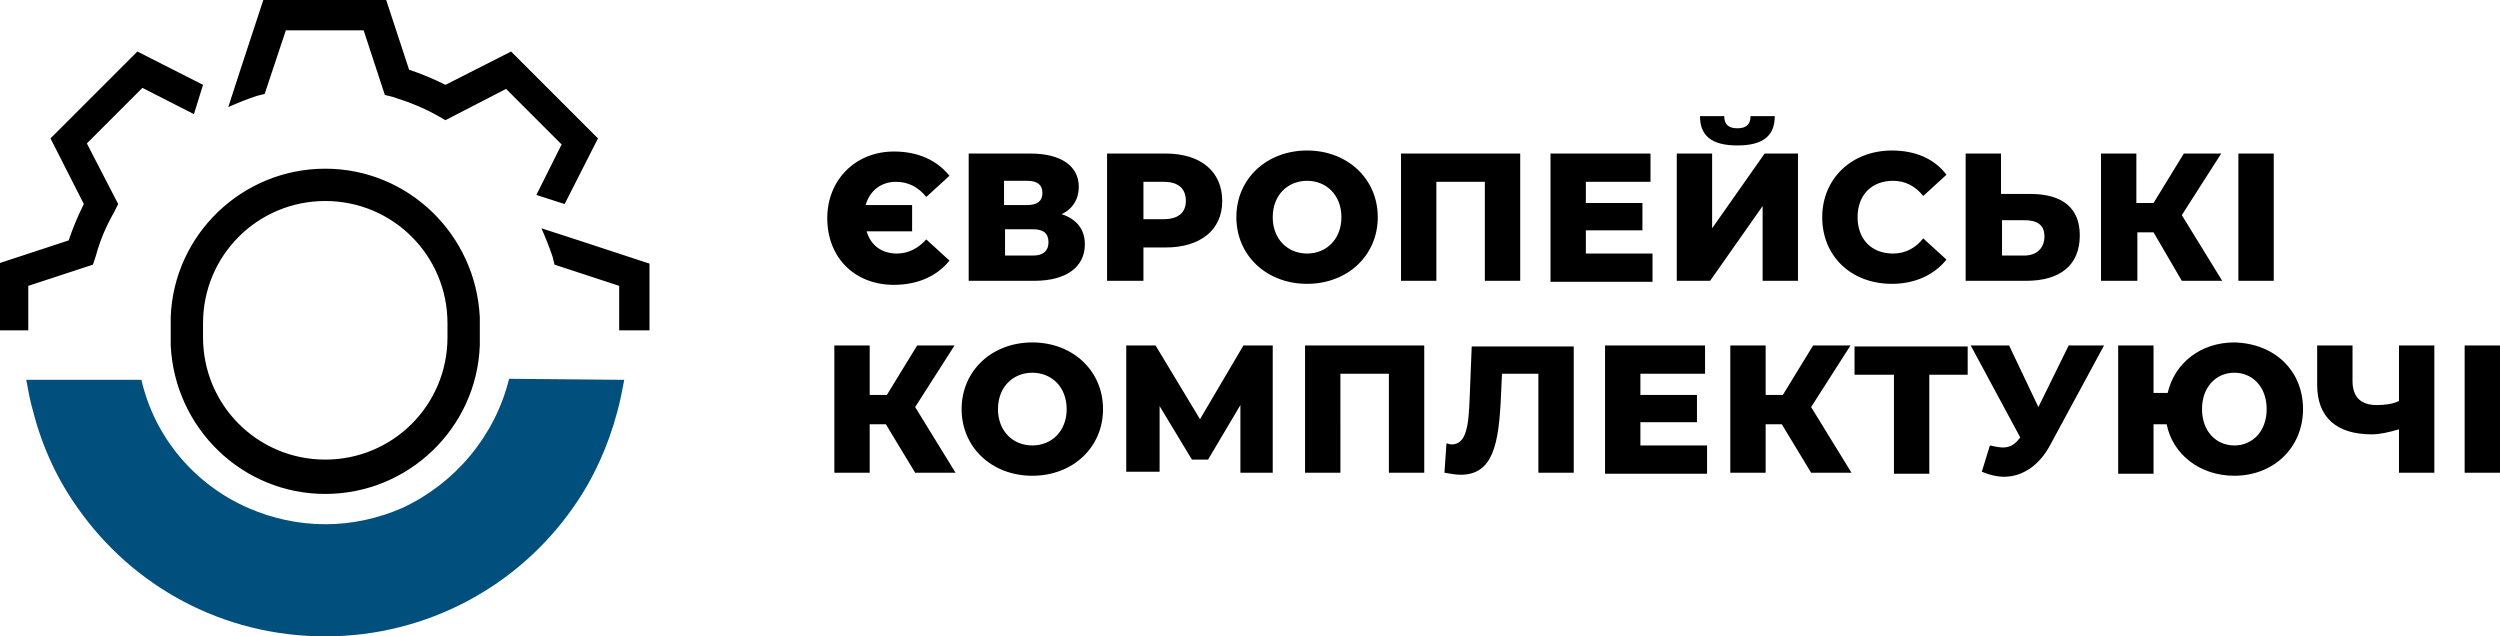
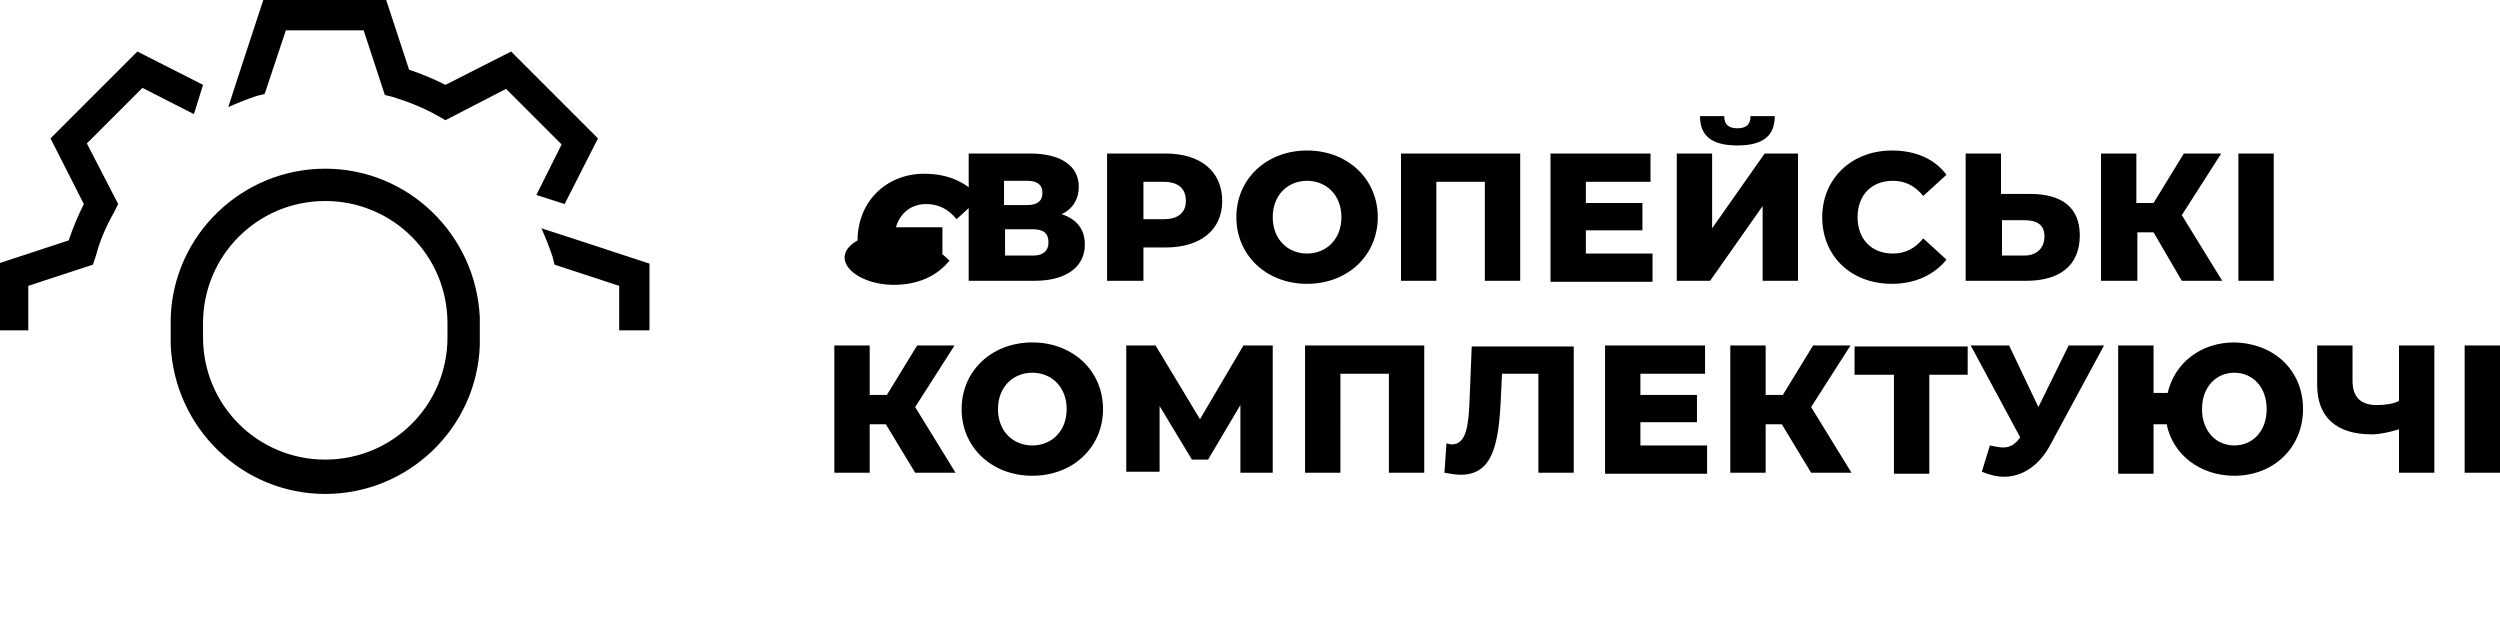
<svg xmlns="http://www.w3.org/2000/svg" version="1.1" id="Слой_1" x="0px" y="0px" width="247.5px" height="63px" viewBox="0 0 247.5 63" style="enable-background:new 0 0 247.5 63;" xml:space="preserve">
  <style type="text/css">
	.st0{fill:#004F7C;}
</style>
-   <path class="st0" d="M50.4,37.5C49,43.2,45,47.9,39.8,50.3c-2.3,1-4.9,1.6-7.6,1.6c-2.7,0-5.3-0.6-7.6-1.6c-5.3-2.3-9.3-7-10.6-12.7  H3H2.6c0.2,1.1,0.4,2.2,0.7,3.2c0.9,3.5,2.4,6.7,4.4,9.5C13.1,58,22,63,32.2,63c10.1,0,19.1-5,24.5-12.7c2-2.8,3.5-6.1,4.4-9.5  c0.3-1.1,0.5-2.1,0.7-3.2h-0.4L50.4,37.5L50.4,37.5z" />
  <g>
    <g>
-       <path d="M244,34.2v12.6h3.5V34.2H244z M129.4,28.1c4,0,7-2.8,7-6.6s-3-6.6-7-6.6s-7,2.8-7,6.6S125.4,28.1,129.4,28.1z M129.4,17.9    c1.9,0,3.4,1.4,3.4,3.6s-1.5,3.6-3.4,3.6c-1.9,0-3.4-1.4-3.4-3.6S127.5,17.9,129.4,17.9z M237.5,39.7c-0.6,0.3-1.4,0.4-2.2,0.4    c-1.6,0-2.4-0.8-2.4-2.4v-3.5h-3.5v3.9c0,3.2,1.9,4.9,5.4,4.9c0.8,0,1.7-0.2,2.7-0.5v4.3h3.5V34.2h-3.5V39.7z M221.2,33.9    c-3.3,0-5.9,2-6.6,5h-1.4v-4.7h-3.5v12.7h3.5V42h1.3c0.6,3,3.3,5.1,6.7,5.1c3.9,0,6.8-2.8,6.8-6.6S225.2,34,221.2,33.9z     M221.2,44.1c-1.8,0-3.2-1.4-3.2-3.6s1.4-3.6,3.2-3.6s3.2,1.4,3.2,3.6S223,44.1,221.2,44.1z M107.4,24.2c0-1.5-0.8-2.5-2.3-3    c1.1-0.5,1.7-1.5,1.7-2.7c0-2.1-1.8-3.3-4.8-3.3h-6.1v12.6h6.5C105.6,27.8,107.4,26.4,107.4,24.2z M99.4,17.9h2.3    c1,0,1.5,0.4,1.5,1.2c0,0.8-0.5,1.2-1.5,1.2h-2.3V17.9z M99.5,25.3v-2.6h2.8c1,0,1.5,0.4,1.5,1.3c0,0.8-0.5,1.3-1.5,1.3    C102.3,25.3,99.5,25.3,99.5,25.3z M211.6,23h1.6l2.8,4.8h4l-4-6.5l3.9-6.1h-3.7l-3,4.9h-1.7v-4.9H208v12.6h3.6V23z M163.6,25.1    H157v-2.3h5.6v-2.7H157V18h6.4v-2.8h-9.9v12.7h10.1V25.1z M183.2,34.2h-3.7l-3,4.9h-1.7v-4.9h-3.5v12.6h3.5V42h1.6l2.9,4.8h4    l-4-6.5L183.2,34.2z M205.9,23.3c0-2.7-1.7-4.1-4.9-4.1h-2.9v-4h-3.5v12.6h6C203.9,27.8,205.9,26.3,205.9,23.3z M198.2,25.3v-3.5    h2.2c1.2,0,2,0.4,2,1.6s-0.8,1.9-2,1.9H198.2z M172,14.4c2.6,0,3.7-1,3.7-2.9h-2.4c0,0.8-0.4,1.2-1.3,1.2s-1.3-0.4-1.3-1.2h-2.4    C168.3,13.4,169.4,14.4,172,14.4z M187.3,28.1c2.3,0,4.2-0.9,5.4-2.4l-2.3-2.1c-0.8,1-1.8,1.5-3,1.5c-2.1,0-3.5-1.4-3.5-3.6    s1.4-3.6,3.5-3.6c1.2,0,2.2,0.5,3,1.5l2.3-2.1c-1.2-1.6-3.1-2.4-5.4-2.4c-4,0-6.9,2.8-6.9,6.6C180.4,25.4,183.3,28.1,187.3,28.1z     M225.1,15.2h-3.5v12.6h3.5V15.2z M147,27.8h3.5V15.2h-11.8v12.6h3.5V18h4.8V27.8z M183.6,37.1h3.9v9.8h3.5v-9.8h3.8v-2.8h-11.2    V37.1z M118.8,41.5l-4.4-7.3h-2.9v12.5h3.3v-6.5l3.2,5.3h1.6l3.2-5.4v6.7h3.2V34.2h-2.9L118.8,41.5z M113.2,24.5h2.2    c3.4,0,5.6-1.7,5.6-4.6s-2.1-4.7-5.6-4.7h-5.8v12.6h3.6C113.2,27.8,113.2,24.5,113.2,24.5z M113.2,18h2c1.5,0,2.2,0.7,2.2,1.9    c0,1.1-0.7,1.8-2.2,1.8h-2V18z M129.2,46.8h3.5V37h4.8v9.8h3.5V34.2h-11.8V46.8z M145.5,39.3c-0.1,2.8-0.3,4.7-1.8,4.7    c-0.2,0-0.3-0.1-0.5-0.1l-0.2,2.9c0.6,0.1,1.1,0.2,1.6,0.2c3.2,0,3.8-3,4-7.9l0.1-2.1h3.6v9.8h3.5V34.3h-10.1L145.5,39.3z     M174.5,27.8h3.5V15.2h-3.3l-5.2,7.4v-7.4H166v12.6h3.3l5.2-7.4V27.8z M162.4,41.8h5.6v-2.7h-5.6V37h6.4v-2.8h-9.9v12.7H169v-2.8    h-6.6V41.8z M201.8,40.3l-2.9-6.1h-3.8l4.9,9.1c-0.5,0.7-1,1-1.7,1c-0.4,0-0.8-0.1-1.3-0.2l-0.8,2.6c0.7,0.3,1.5,0.5,2.2,0.5    c1.8,0,3.5-1.1,4.6-3.2l5.3-9.8h-3.5L201.8,40.3z M94.5,34.2h-3.7l-3,4.9h-1.7v-4.9h-3.5v12.6h3.5V42h1.6l2.9,4.8h4l-4-6.5    L94.5,34.2z M88.5,28.2c2.4,0,4.3-0.9,5.5-2.4l-2.3-2.1c-0.8,0.9-1.8,1.4-2.9,1.4c-1.5,0-2.6-0.8-3-2.2h4.5v-2.6h-4.6    c0.4-1.4,1.5-2.3,3-2.3c1.2,0,2.2,0.5,3,1.5l2.3-2.1c-1.3-1.6-3.2-2.4-5.5-2.4c-3.8,0-6.6,2.8-6.6,6.6    C81.9,25.5,84.6,28.2,88.5,28.2z M102.2,33.9c-4,0-7,2.8-7,6.6s3,6.6,7,6.6s7-2.8,7-6.6S106.2,33.9,102.2,33.9z M102.2,44.1    c-1.9,0-3.4-1.4-3.4-3.6s1.5-3.6,3.4-3.6s3.4,1.4,3.4,3.6S104.1,44.1,102.2,44.1z M53.6,22.6c0.4,0.9,0.8,1.9,1.1,2.8l0.2,0.8    l6.4,2.1v4.4h3v-6.6l-7-2.3L53.6,22.6z M32.2,16.7c-8.2,0-15,6.5-15.3,14.7v2.8c0.4,8.2,7.1,14.7,15.3,14.7s15-6.5,15.3-14.7v-2.8    C47.1,23.2,40.4,16.7,32.2,16.7z M44.3,33.4c0,6.7-5.4,12.1-12.1,12.1s-12.1-5.4-12.1-12.1V32c0-6.7,5.4-12.1,12.1-12.1    S44.3,25.3,44.3,32V33.4z M19.2,11.3l0.9-2.9l-6.5-3.3L5,13.7l3.3,6.5c-0.6,1.2-1.1,2.4-1.5,3.6l-7,2.3v6.6h3v-4.4l6.4-2.1    l0.3-0.9c0.4-1.5,1-2.9,1.8-4.3l0.4-0.8l-3.1-6l5.5-5.5L19.2,11.3z M55.9,20.2l3.3-6.5l-8.6-8.6l-6.5,3.3    c-1.2-0.6-2.4-1.1-3.6-1.5l-2.3-7H26.1l-2.3,7l-1.2,3.7c0.9-0.4,1.9-0.8,2.8-1.1l0.8-0.2L28.3,3H36l2.1,6.4l0.8,0.2    c1.6,0.5,3.1,1.1,4.5,1.9l0.7,0.4l6-3.1l5.5,5.5l-2.5,5L55.9,20.2z" />
+       <path d="M244,34.2v12.6h3.5V34.2H244z M129.4,28.1c4,0,7-2.8,7-6.6s-3-6.6-7-6.6s-7,2.8-7,6.6S125.4,28.1,129.4,28.1z M129.4,17.9    c1.9,0,3.4,1.4,3.4,3.6s-1.5,3.6-3.4,3.6c-1.9,0-3.4-1.4-3.4-3.6S127.5,17.9,129.4,17.9z M237.5,39.7c-0.6,0.3-1.4,0.4-2.2,0.4    c-1.6,0-2.4-0.8-2.4-2.4v-3.5h-3.5v3.9c0,3.2,1.9,4.9,5.4,4.9c0.8,0,1.7-0.2,2.7-0.5v4.3h3.5V34.2h-3.5V39.7z M221.2,33.9    c-3.3,0-5.9,2-6.6,5h-1.4v-4.7h-3.5v12.7h3.5V42h1.3c0.6,3,3.3,5.1,6.7,5.1c3.9,0,6.8-2.8,6.8-6.6S225.2,34,221.2,33.9z     M221.2,44.1c-1.8,0-3.2-1.4-3.2-3.6s1.4-3.6,3.2-3.6s3.2,1.4,3.2,3.6S223,44.1,221.2,44.1z M107.4,24.2c0-1.5-0.8-2.5-2.3-3    c1.1-0.5,1.7-1.5,1.7-2.7c0-2.1-1.8-3.3-4.8-3.3h-6.1v12.6h6.5C105.6,27.8,107.4,26.4,107.4,24.2z M99.4,17.9h2.3    c1,0,1.5,0.4,1.5,1.2c0,0.8-0.5,1.2-1.5,1.2h-2.3V17.9z M99.5,25.3v-2.6h2.8c1,0,1.5,0.4,1.5,1.3c0,0.8-0.5,1.3-1.5,1.3    C102.3,25.3,99.5,25.3,99.5,25.3z M211.6,23h1.6l2.8,4.8h4l-4-6.5l3.9-6.1h-3.7l-3,4.9h-1.7v-4.9H208v12.6h3.6V23z M163.6,25.1    H157v-2.3h5.6v-2.7H157V18h6.4v-2.8h-9.9v12.7h10.1V25.1z M183.2,34.2h-3.7l-3,4.9h-1.7v-4.9h-3.5v12.6h3.5V42h1.6l2.9,4.8h4    l-4-6.5L183.2,34.2z M205.9,23.3c0-2.7-1.7-4.1-4.9-4.1h-2.9v-4h-3.5v12.6h6C203.9,27.8,205.9,26.3,205.9,23.3z M198.2,25.3v-3.5    h2.2c1.2,0,2,0.4,2,1.6s-0.8,1.9-2,1.9H198.2z M172,14.4c2.6,0,3.7-1,3.7-2.9h-2.4c0,0.8-0.4,1.2-1.3,1.2s-1.3-0.4-1.3-1.2h-2.4    C168.3,13.4,169.4,14.4,172,14.4z M187.3,28.1c2.3,0,4.2-0.9,5.4-2.4l-2.3-2.1c-0.8,1-1.8,1.5-3,1.5c-2.1,0-3.5-1.4-3.5-3.6    s1.4-3.6,3.5-3.6c1.2,0,2.2,0.5,3,1.5l2.3-2.1c-1.2-1.6-3.1-2.4-5.4-2.4c-4,0-6.9,2.8-6.9,6.6C180.4,25.4,183.3,28.1,187.3,28.1z     M225.1,15.2h-3.5v12.6h3.5V15.2z M147,27.8h3.5V15.2h-11.8v12.6h3.5V18h4.8V27.8z M183.6,37.1h3.9v9.8h3.5v-9.8h3.8v-2.8h-11.2    V37.1z M118.8,41.5l-4.4-7.3h-2.9v12.5h3.3v-6.5l3.2,5.3h1.6l3.2-5.4v6.7h3.2V34.2h-2.9L118.8,41.5z M113.2,24.5h2.2    c3.4,0,5.6-1.7,5.6-4.6s-2.1-4.7-5.6-4.7h-5.8v12.6h3.6C113.2,27.8,113.2,24.5,113.2,24.5z M113.2,18h2c1.5,0,2.2,0.7,2.2,1.9    c0,1.1-0.7,1.8-2.2,1.8h-2V18z M129.2,46.8h3.5V37h4.8v9.8h3.5V34.2h-11.8V46.8z M145.5,39.3c-0.1,2.8-0.3,4.7-1.8,4.7    c-0.2,0-0.3-0.1-0.5-0.1l-0.2,2.9c0.6,0.1,1.1,0.2,1.6,0.2c3.2,0,3.8-3,4-7.9l0.1-2.1h3.6v9.8h3.5V34.3h-10.1L145.5,39.3z     M174.5,27.8h3.5V15.2h-3.3l-5.2,7.4v-7.4H166v12.6h3.3l5.2-7.4V27.8z M162.4,41.8h5.6v-2.7h-5.6V37h6.4v-2.8h-9.9v12.7H169v-2.8    h-6.6V41.8z M201.8,40.3l-2.9-6.1h-3.8l4.9,9.1c-0.5,0.7-1,1-1.7,1c-0.4,0-0.8-0.1-1.3-0.2l-0.8,2.6c0.7,0.3,1.5,0.5,2.2,0.5    c1.8,0,3.5-1.1,4.6-3.2l5.3-9.8h-3.5L201.8,40.3z M94.5,34.2h-3.7l-3,4.9h-1.7v-4.9h-3.5v12.6h3.5V42h1.6l2.9,4.8h4l-4-6.5    L94.5,34.2z M88.5,28.2c2.4,0,4.3-0.9,5.5-2.4l-2.3-2.1c-0.8,0.9-1.8,1.4-2.9,1.4h4.5v-2.6h-4.6    c0.4-1.4,1.5-2.3,3-2.3c1.2,0,2.2,0.5,3,1.5l2.3-2.1c-1.3-1.6-3.2-2.4-5.5-2.4c-3.8,0-6.6,2.8-6.6,6.6    C81.9,25.5,84.6,28.2,88.5,28.2z M102.2,33.9c-4,0-7,2.8-7,6.6s3,6.6,7,6.6s7-2.8,7-6.6S106.2,33.9,102.2,33.9z M102.2,44.1    c-1.9,0-3.4-1.4-3.4-3.6s1.5-3.6,3.4-3.6s3.4,1.4,3.4,3.6S104.1,44.1,102.2,44.1z M53.6,22.6c0.4,0.9,0.8,1.9,1.1,2.8l0.2,0.8    l6.4,2.1v4.4h3v-6.6l-7-2.3L53.6,22.6z M32.2,16.7c-8.2,0-15,6.5-15.3,14.7v2.8c0.4,8.2,7.1,14.7,15.3,14.7s15-6.5,15.3-14.7v-2.8    C47.1,23.2,40.4,16.7,32.2,16.7z M44.3,33.4c0,6.7-5.4,12.1-12.1,12.1s-12.1-5.4-12.1-12.1V32c0-6.7,5.4-12.1,12.1-12.1    S44.3,25.3,44.3,32V33.4z M19.2,11.3l0.9-2.9l-6.5-3.3L5,13.7l3.3,6.5c-0.6,1.2-1.1,2.4-1.5,3.6l-7,2.3v6.6h3v-4.4l6.4-2.1    l0.3-0.9c0.4-1.5,1-2.9,1.8-4.3l0.4-0.8l-3.1-6l5.5-5.5L19.2,11.3z M55.9,20.2l3.3-6.5l-8.6-8.6l-6.5,3.3    c-1.2-0.6-2.4-1.1-3.6-1.5l-2.3-7H26.1l-2.3,7l-1.2,3.7c0.9-0.4,1.9-0.8,2.8-1.1l0.8-0.2L28.3,3H36l2.1,6.4l0.8,0.2    c1.6,0.5,3.1,1.1,4.5,1.9l0.7,0.4l6-3.1l5.5,5.5l-2.5,5L55.9,20.2z" />
    </g>
  </g>
</svg>